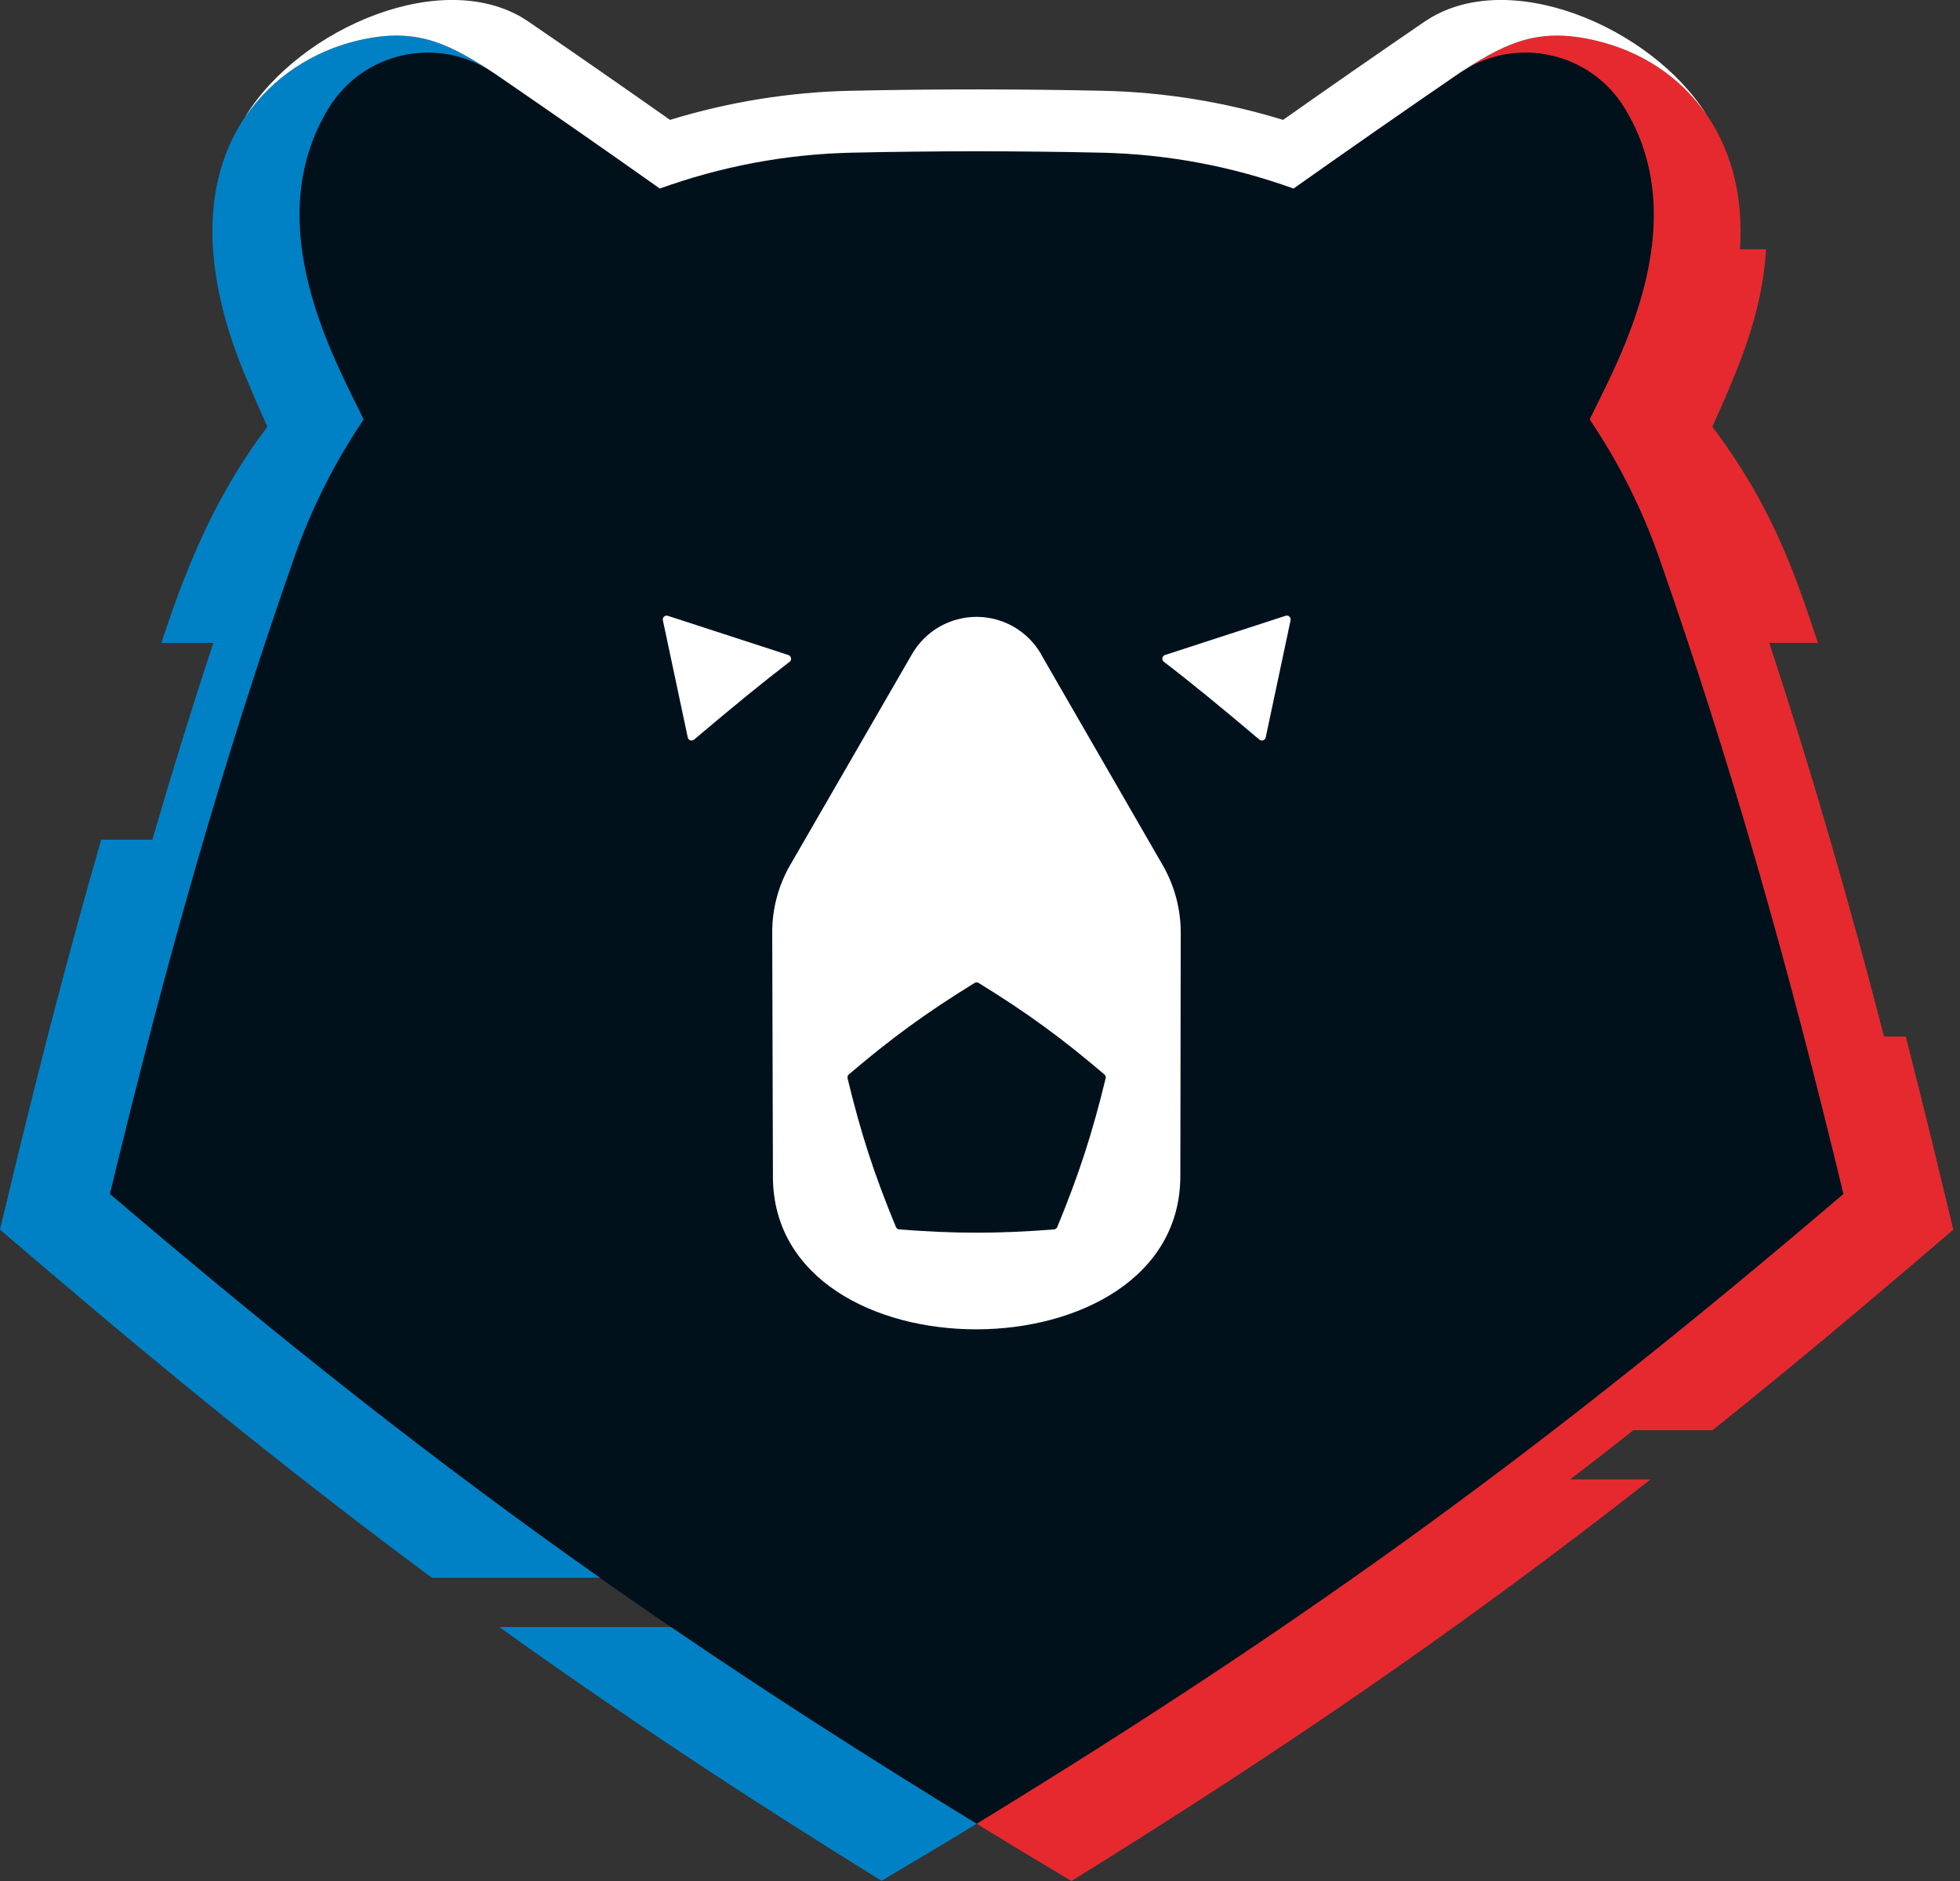
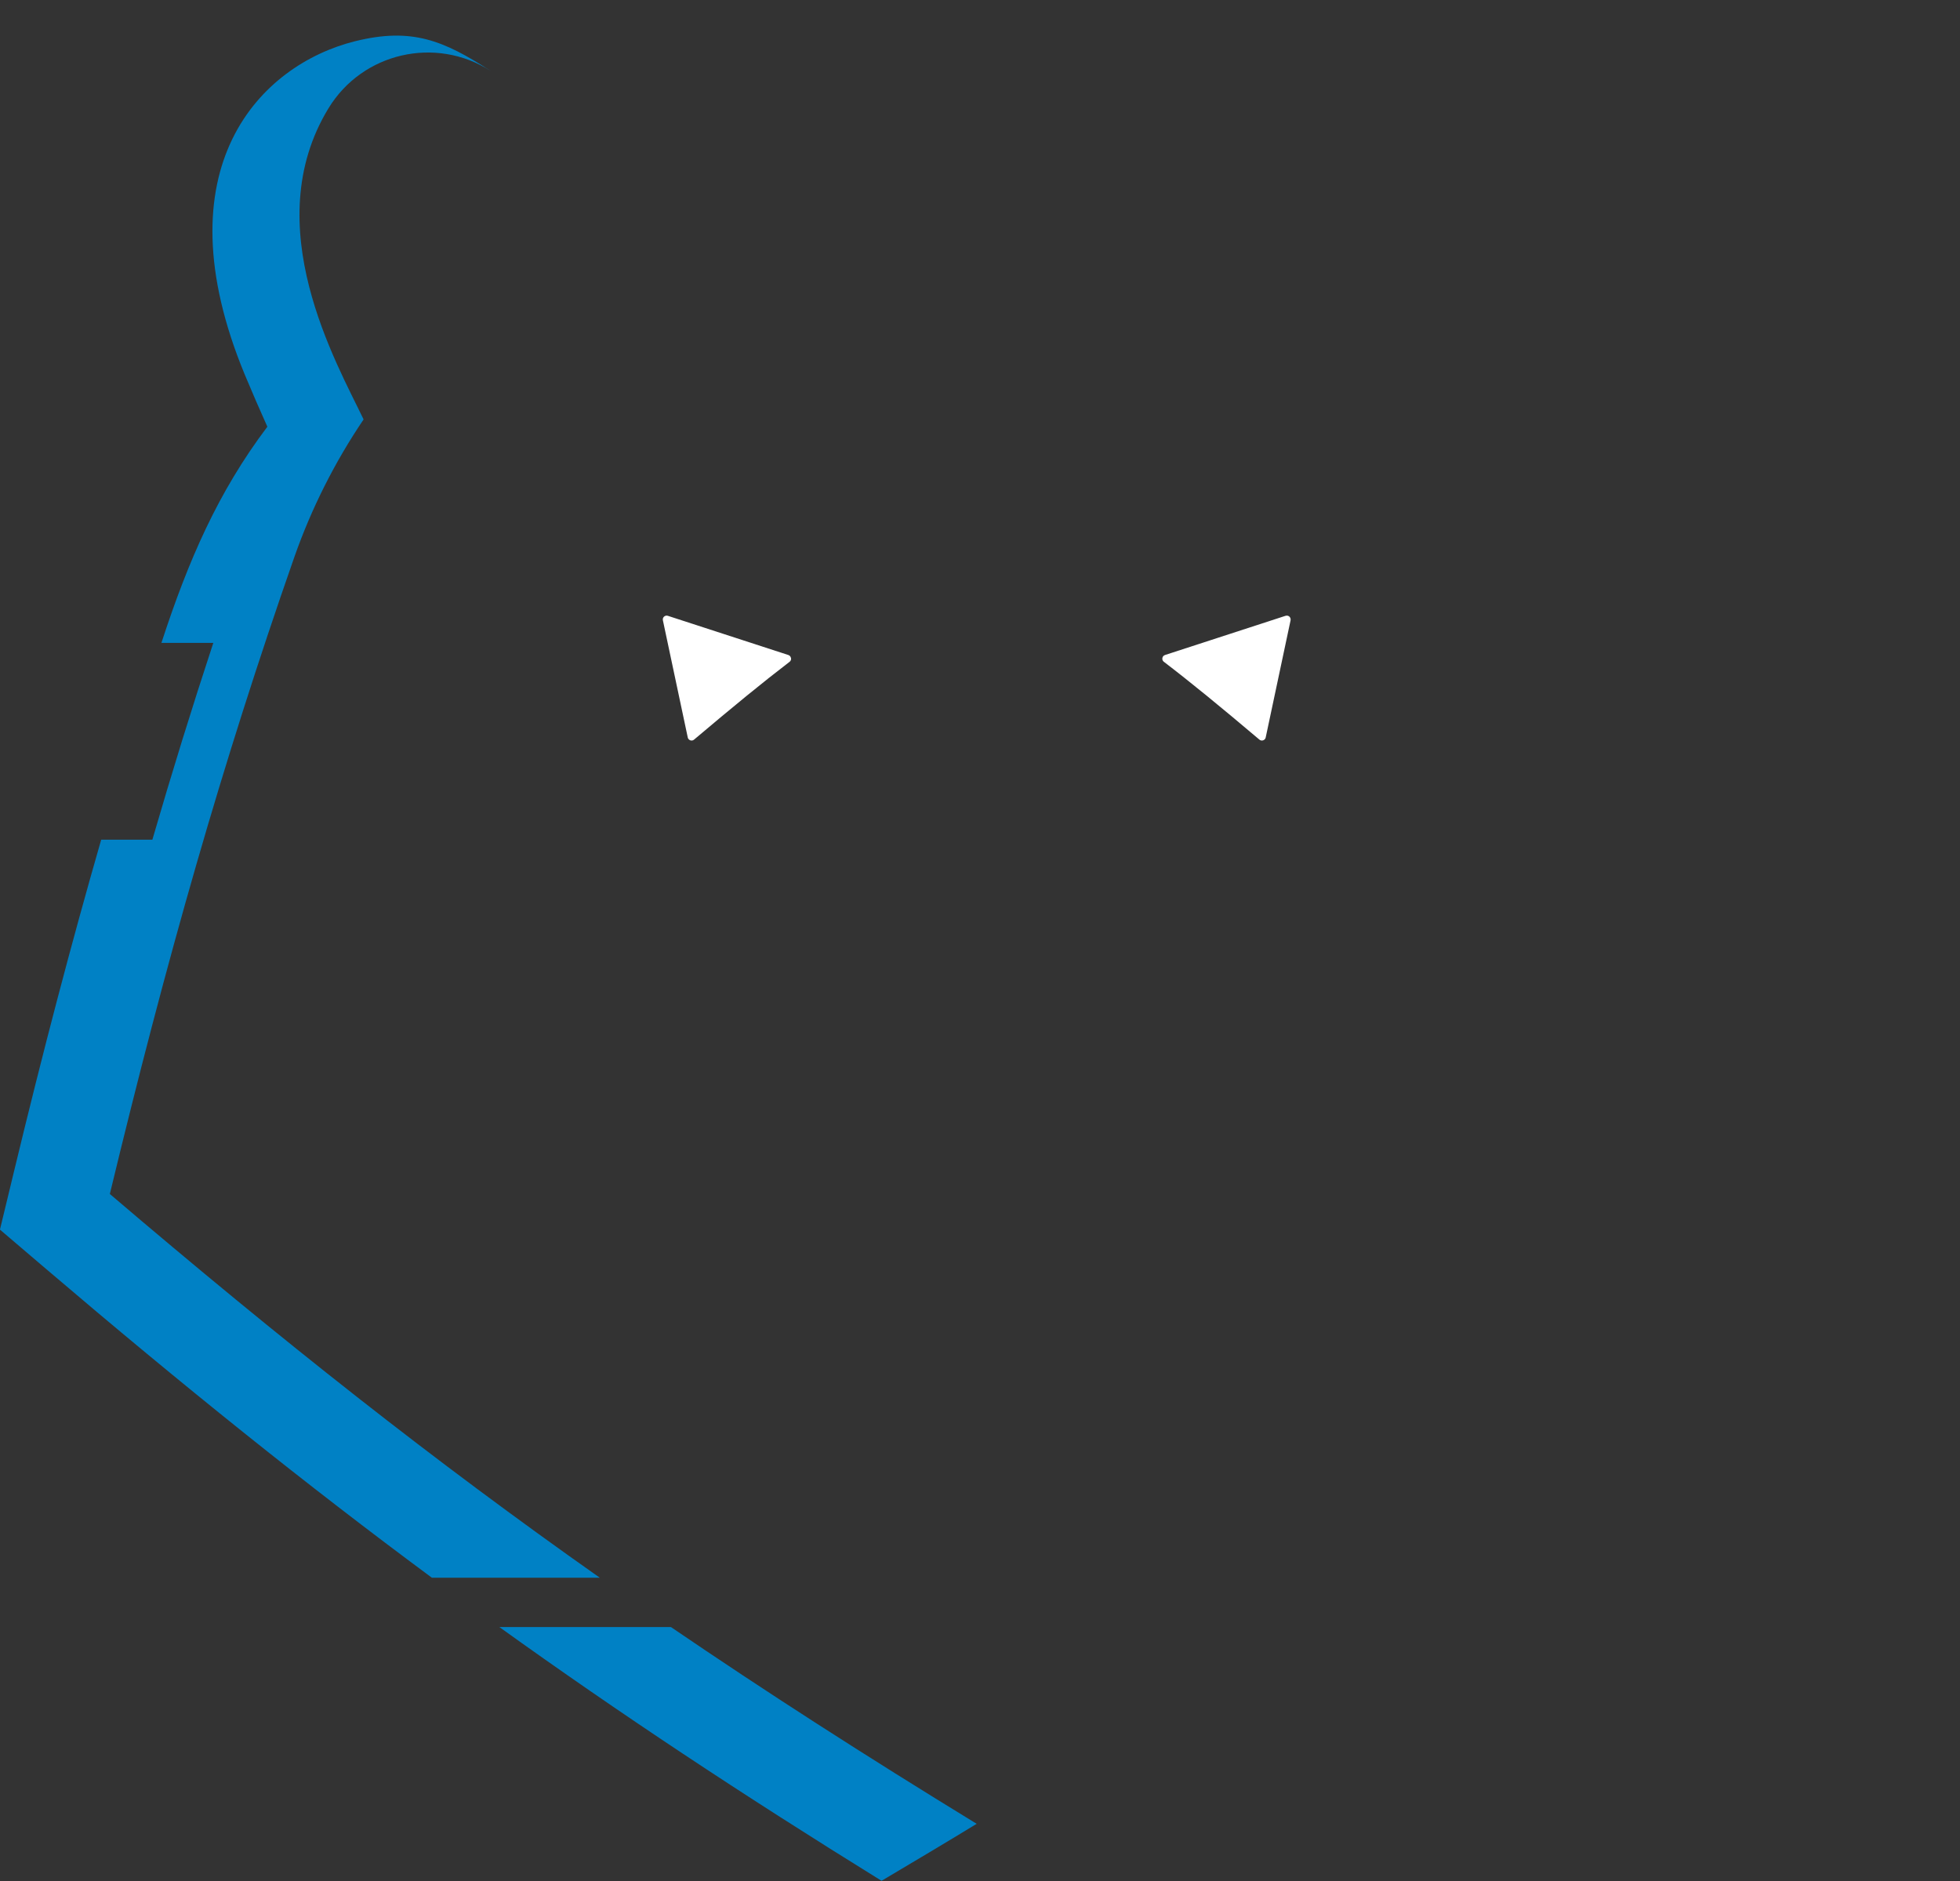
<svg xmlns="http://www.w3.org/2000/svg" width="99" height="95" viewBox="0 0 99 95" fill="none">
  <rect x="0" y="0" width="99" height="95" fill="#333333" stroke="none" />
  <g clip-path="url(#clip0_2001_3919)">
-     <path d="M80.302 21.183C81.667 18.328 85.68 11.389 82.075 5.469C80.325 2.595 76.517 1.773 73.731 3.684C70.949 5.591 68.18 7.515 65.335 9.528C62.3 8.433 59.057 7.791 55.633 7.716C51.443 7.623 47.224 7.623 43.031 7.716C39.607 7.791 36.367 8.433 33.329 9.528C30.484 7.518 27.715 5.591 24.932 3.684C22.147 1.776 18.342 2.598 16.589 5.469C12.984 11.389 16.997 18.332 18.361 21.183C16.918 23.324 15.727 25.666 14.849 28.178C11.221 38.548 8.4 48.474 5.545 60.303C20.285 72.87 32.095 81.575 49.329 92.112C66.562 81.575 78.372 72.87 93.112 60.303C90.261 48.474 87.436 38.548 83.808 28.178C82.93 25.666 81.74 23.321 80.296 21.183H80.302Z" fill="#00111C" />
-     <path d="M86.505 72.232C91.715 68.055 95.612 64.71 98.664 62.105C97.868 58.81 97.227 56.117 96.26 52.351H95.165C93.306 45.181 91.432 38.748 89.367 32.47H91.823C90.827 29.52 89.728 25.85 86.492 21.552C87.827 18.575 89.008 15.865 89.205 12.589H87.886C88.275 6.887 85.009 3.085 80.605 2.052C77.833 1.401 76.238 2.052 73.919 3.558L73.883 3.582C76.652 1.806 80.352 2.647 82.072 5.469C85.677 11.389 81.664 18.332 80.299 21.183C81.743 23.324 82.934 25.666 83.812 28.178C87.439 38.548 90.261 48.474 93.116 60.303C78.375 72.87 66.565 81.575 49.332 92.112C50.924 93.086 52.519 94.046 54.117 95C65.043 88.238 73.995 82.059 83.371 74.718H79.309C80.372 73.906 81.437 73.074 82.506 72.232H86.502H86.505Z" fill="#E6292E" />
    <path d="M5.548 60.303C8.4 48.474 11.225 38.548 14.852 28.178C15.73 25.666 16.921 23.321 18.365 21.183C17 18.328 12.988 11.389 16.592 5.469C18.309 2.651 22.009 1.809 24.775 3.578L24.735 3.552C22.423 2.059 20.808 1.368 17.937 2.082C13.172 3.266 8.015 8.452 12.376 18.95C12.741 19.825 13.119 20.693 13.504 21.552C11.024 24.84 9.521 28.274 8.153 32.47H10.774C9.705 35.716 8.686 39.002 7.696 42.409H5.111C3.615 47.605 2.174 53.081 0.714 59.136L-0.003 62.102L2.319 64.082C9.255 69.995 15.504 75.011 21.815 79.684H30.297C21.923 73.787 14.244 67.716 5.545 60.3L5.548 60.303Z" fill="#0081C5" />
    <path d="M25.222 82.174C31.267 86.515 37.486 90.633 44.527 94.99C46.129 94.037 47.737 93.089 49.332 92.112C43.702 88.669 38.653 85.423 33.888 82.174H25.225H25.222Z" fill="#0081C5" />
    <path d="M39.952 33.237C39.939 33.164 39.89 33.105 39.821 33.082L33.733 31.102C33.667 31.079 33.595 31.096 33.542 31.142C33.49 31.188 33.467 31.26 33.483 31.329L34.739 37.246C34.752 37.311 34.802 37.367 34.868 37.39C34.933 37.413 35.006 37.4 35.058 37.354C37.019 35.697 38.515 34.47 39.883 33.424C39.942 33.381 39.968 33.309 39.955 33.237H39.952Z" fill="white" />
    <path d="M64.931 31.102L58.843 33.082C58.774 33.105 58.721 33.164 58.712 33.237C58.698 33.309 58.728 33.381 58.787 33.424C60.155 34.47 61.652 35.697 63.612 37.354C63.664 37.4 63.737 37.413 63.803 37.39C63.868 37.367 63.918 37.315 63.931 37.246L65.187 31.329C65.2 31.26 65.177 31.191 65.128 31.142C65.075 31.096 65.003 31.079 64.937 31.102H64.931Z" fill="white" />
-     <path d="M52.584 33.036C51.913 31.872 50.67 31.155 49.325 31.155C47.98 31.155 46.74 31.872 46.066 33.036C45.635 33.779 43.54 37.407 39.916 43.682C39.317 44.718 39.002 45.898 39.005 47.096C39.015 51.776 39.031 56.235 39.041 59.442C39.074 69.736 59.606 69.686 59.619 59.399C59.622 56.238 59.632 51.825 59.639 47.102C59.639 45.905 59.326 44.731 58.728 43.695L52.578 33.036H52.584ZM55.847 54.459C55.182 57.195 54.521 59.261 53.403 61.971C53.374 62.04 53.311 62.086 53.239 62.092C50.424 62.313 48.236 62.313 45.418 62.092C45.346 62.086 45.28 62.04 45.254 61.971C44.132 59.261 43.471 57.192 42.81 54.459C42.794 54.387 42.817 54.311 42.873 54.265C45.007 52.45 46.747 51.17 49.227 49.644C49.289 49.605 49.368 49.605 49.43 49.644C51.913 51.17 53.65 52.45 55.784 54.265C55.84 54.314 55.867 54.39 55.847 54.459Z" fill="white" />
-     <path d="M71.945 1.099C69.531 2.753 67.183 4.381 64.809 6.055C61.839 5.144 58.781 4.65 55.689 4.585C51.617 4.496 47.296 4.489 42.961 4.585C39.87 4.65 36.811 5.147 33.842 6.055C31.467 4.384 29.119 2.753 26.705 1.099C22.508 -1.779 15.132 1.398 12.395 5.887C12.392 5.894 12.389 5.9 12.386 5.907C13.793 3.831 15.901 2.585 17.94 2.079C20.811 1.365 22.426 2.056 24.735 3.549L24.774 3.575C24.827 3.608 24.88 3.641 24.932 3.677C27.715 5.584 30.484 7.508 33.328 9.521C36.364 8.426 39.607 7.785 43.03 7.709C47.224 7.617 51.443 7.617 55.633 7.709C59.057 7.785 62.296 8.426 65.335 9.521C68.18 7.512 70.949 5.584 73.731 3.677C73.781 3.641 73.833 3.611 73.886 3.578L73.922 3.555C76.237 2.052 77.836 1.398 80.605 2.049C82.887 2.585 84.861 3.864 86.179 5.769C83.387 1.342 76.109 -1.753 71.949 1.099H71.945Z" fill="white" />
  </g>
  <defs>
    <clipPath id="clip0_2001_3919">
      <rect width="98.664" height="95" fill="white" />
    </clipPath>
  </defs>
</svg>